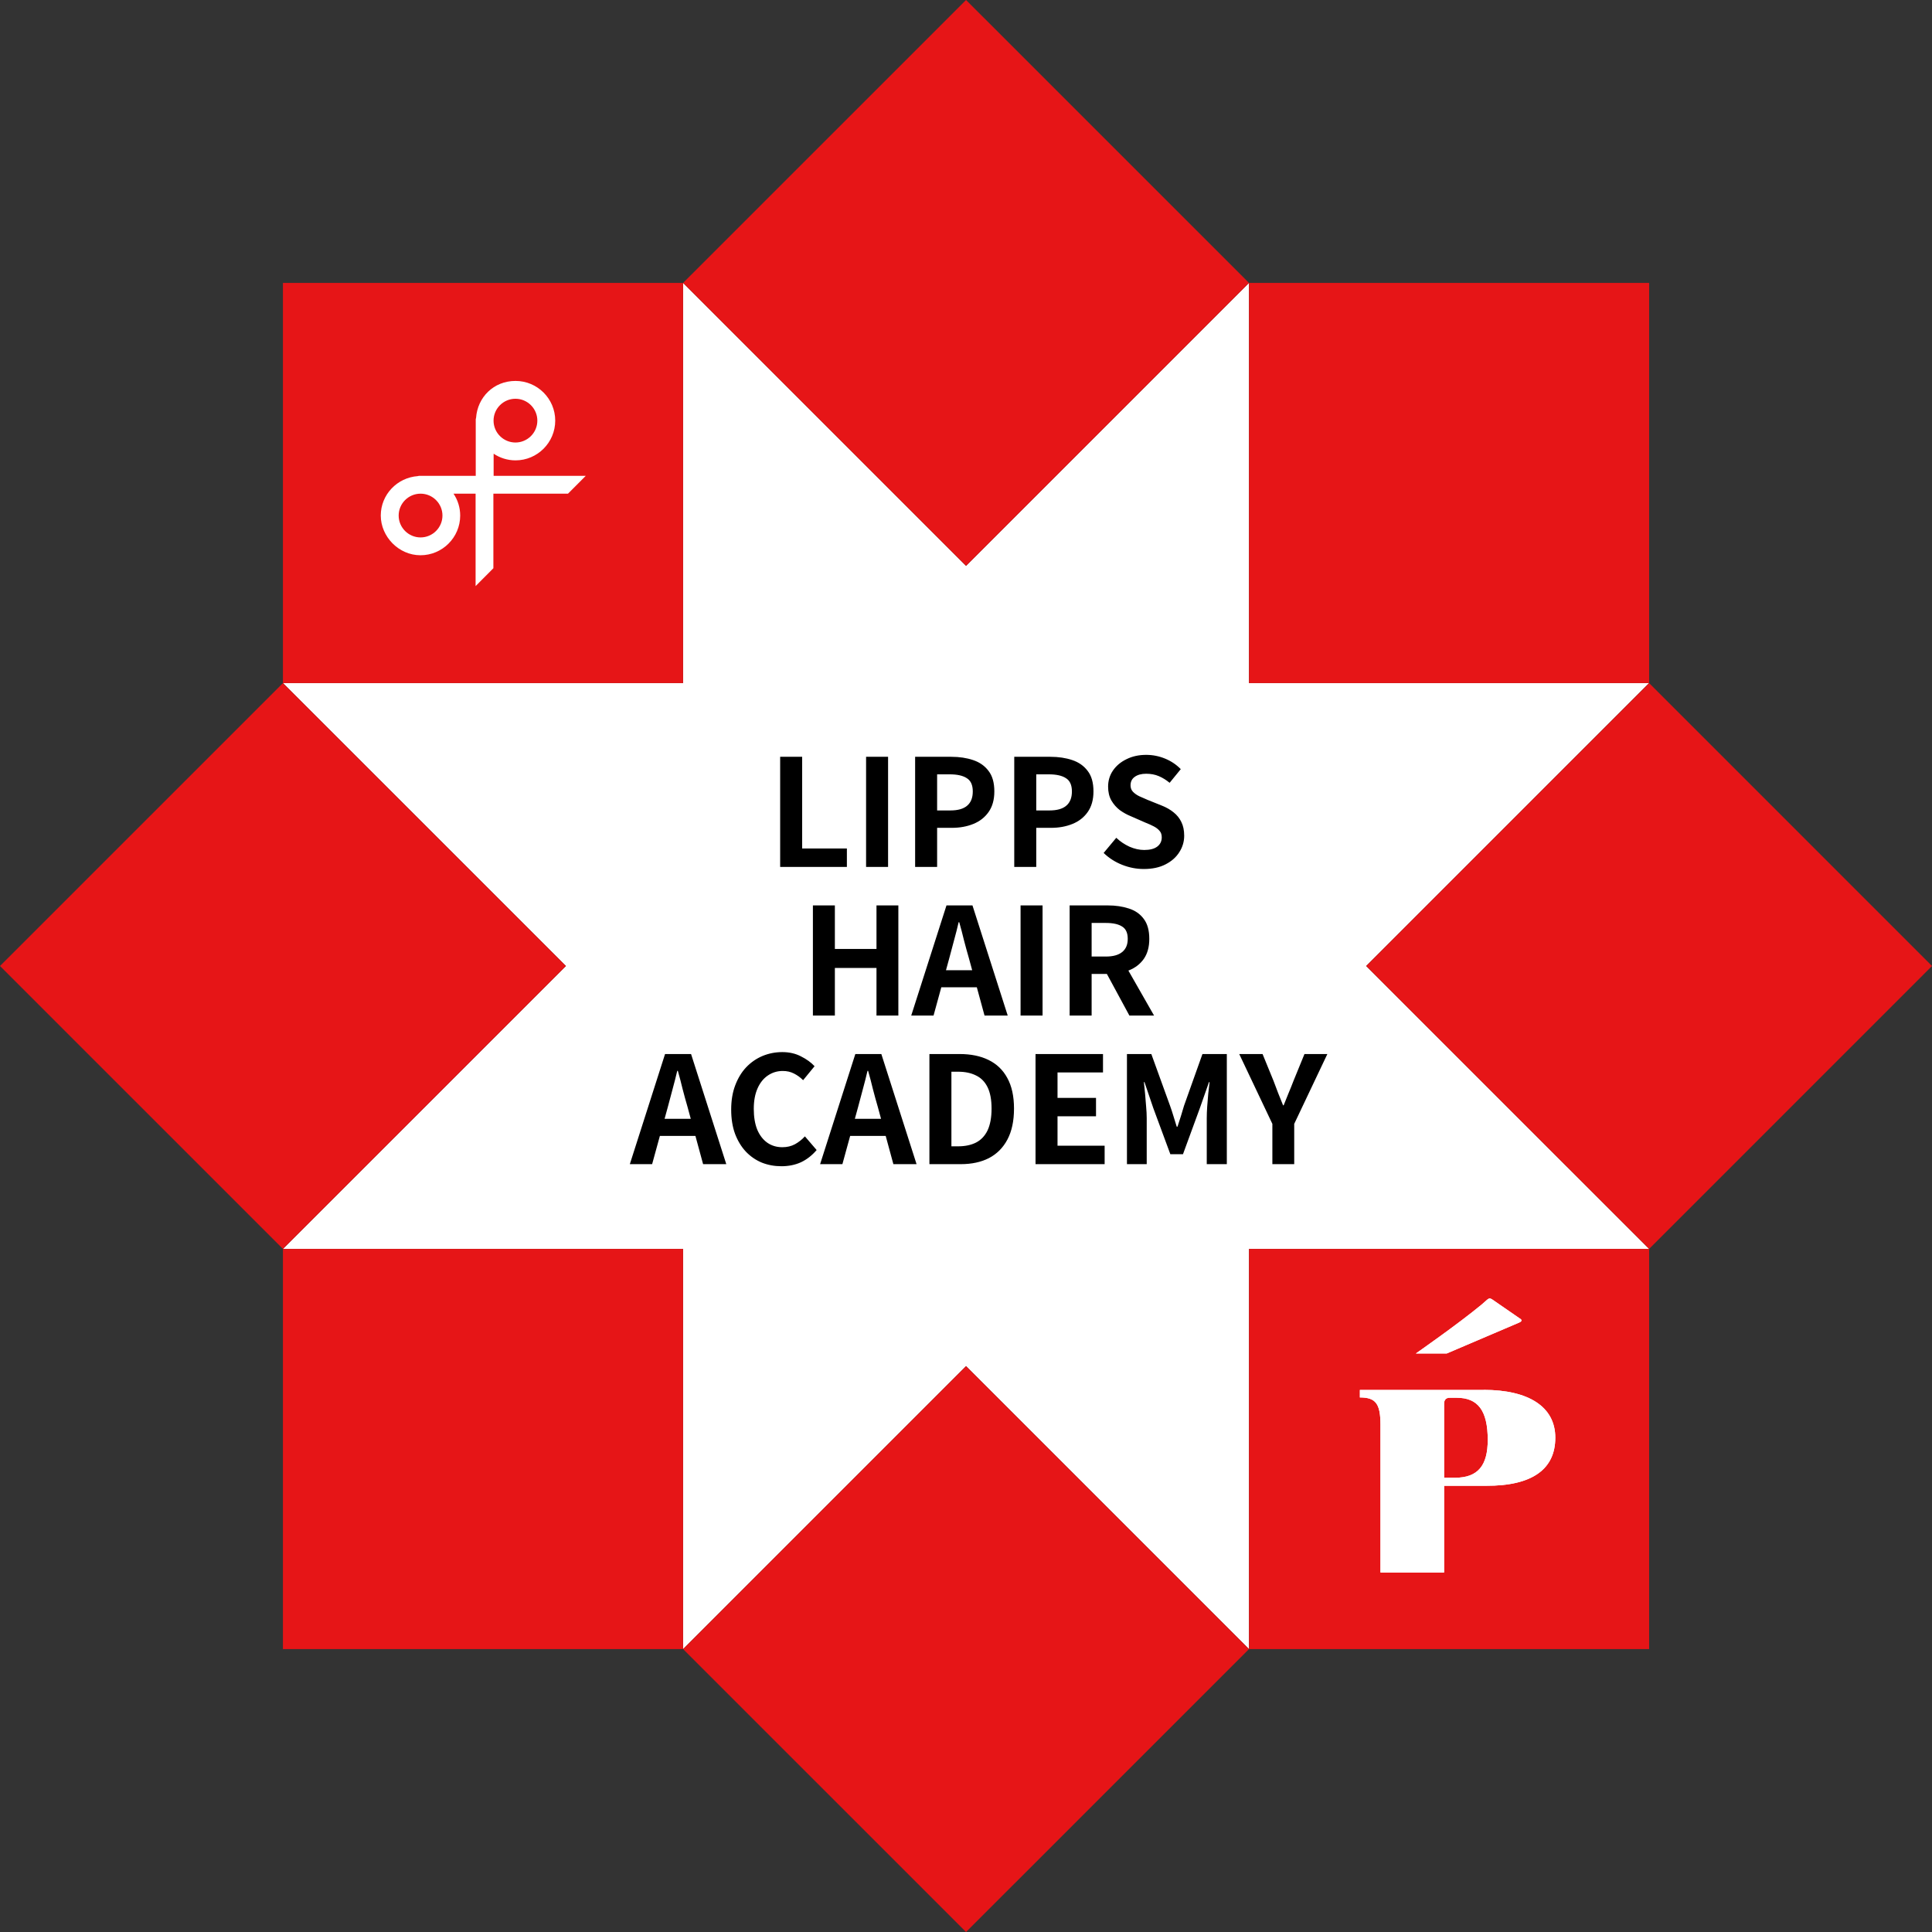
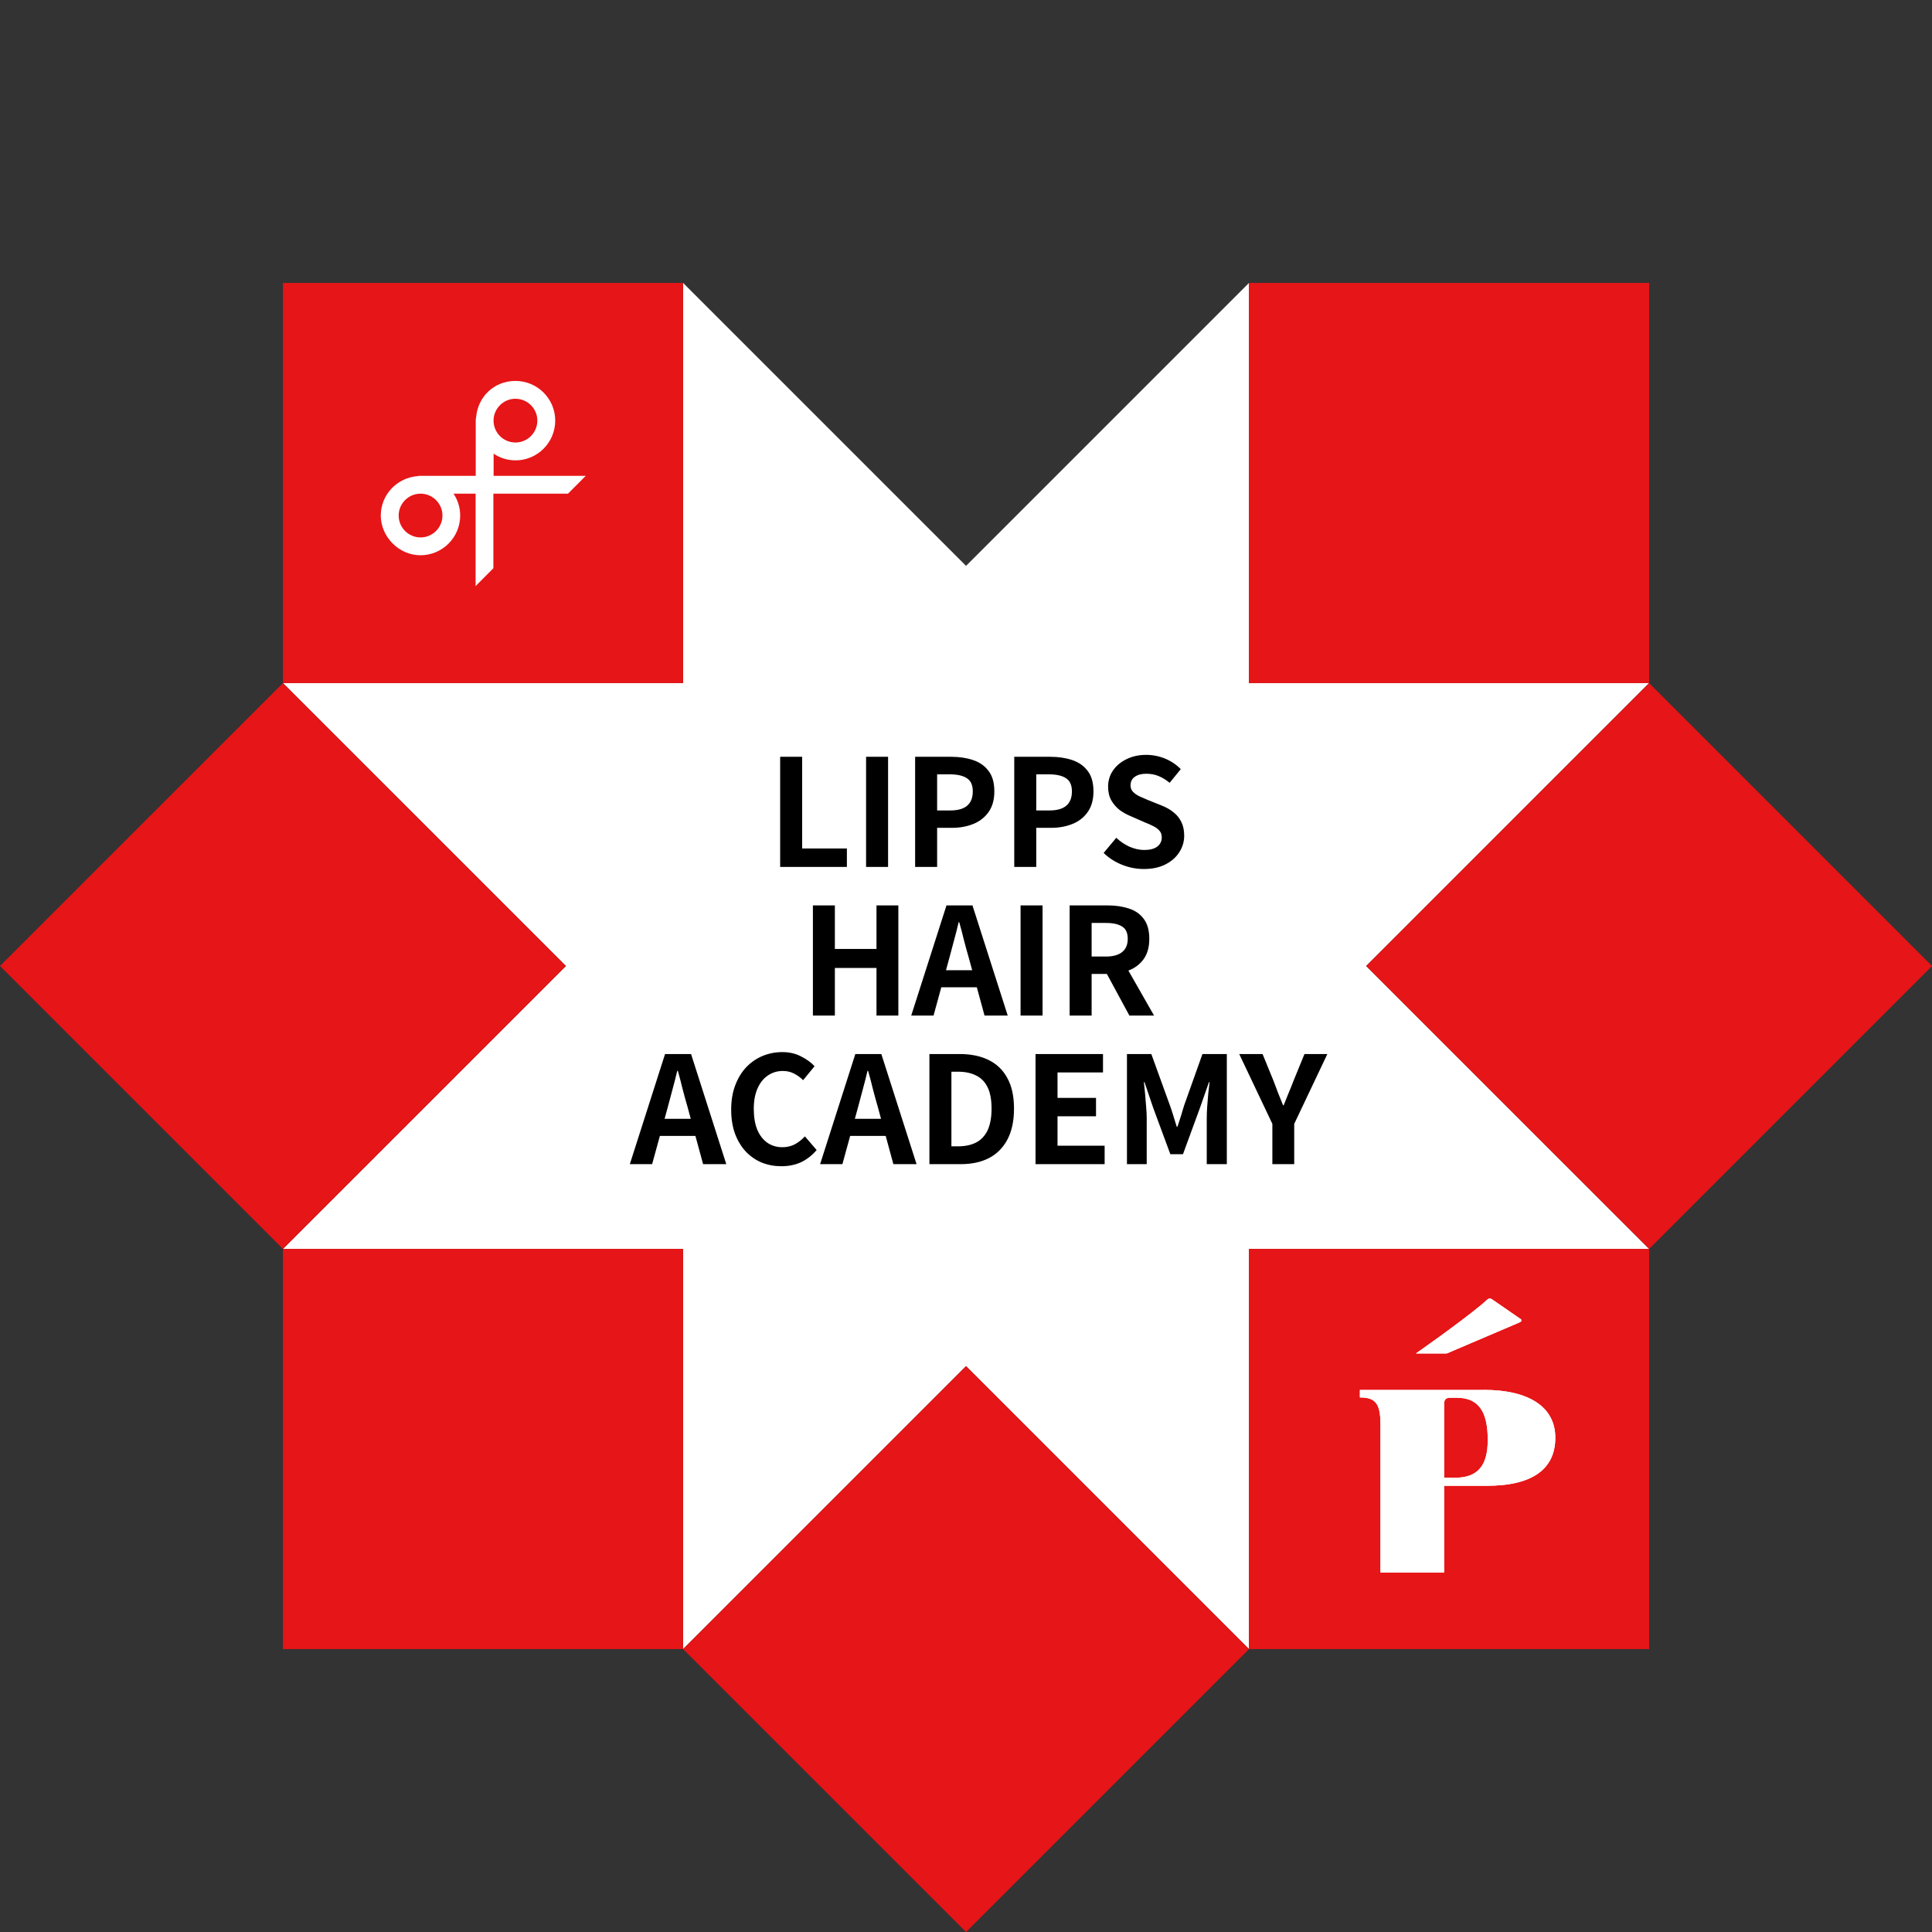
<svg xmlns="http://www.w3.org/2000/svg" width="78" height="78" viewBox="0 0 78 78" fill="none">
  <rect x="0" y="0" width="78" height="78" fill="#333333" stroke="none" />
  <g clip-path="url(#clip0_1246_140)">
    <path d="M66.58 50.422L55.156 39L66.577 27.578H50.425V11.422L39.002 22.845L27.578 11.422V27.578H11.424L22.848 39L11.424 50.422H27.578V66.578L39.002 55.155L50.425 66.578V50.422H66.58Z" fill="white" />
    <path d="M66.58 11.422H50.426V27.578H66.58V11.422Z" fill="#E61517" />
    <path d="M27.577 11.422H11.423V27.578H27.577V11.422Z" fill="#E61517" />
    <path d="M66.58 50.422H50.426V66.578H66.58V50.422Z" fill="#E61517" />
    <path d="M39.002 78L27.578 66.578L39.002 55.155L50.425 66.578L39.002 78Z" fill="#E61517" />
-     <path d="M39.002 22.845L27.578 11.422L39.002 0L50.425 11.422L39.002 22.845Z" fill="#E61517" />
    <path d="M66.58 50.422L55.156 39L66.58 27.578L78 39L66.58 50.422Z" fill="#E61517" />
    <path d="M11.424 50.422L0 39L11.424 27.578L22.847 39L11.424 50.422Z" fill="#E61517" />
    <path d="M27.577 50.422H11.423V66.578H27.577V50.422Z" fill="#E61517" />
    <path d="M59.902 56.113C61.708 56.113 62.792 56.79 62.792 58.044C62.792 59.299 61.883 59.995 59.989 59.985H58.302V63.486H55.733V57.523C55.733 56.669 55.543 56.419 54.902 56.419V56.116H59.902V56.113ZM58.739 59.661C59.677 59.661 60.064 59.158 60.064 58.132C60.064 56.943 59.664 56.431 58.811 56.431H58.527C58.392 56.431 58.302 56.503 58.302 56.675V59.661H58.739Z" fill="white" />
    <path d="M57.161 54.644C57.161 54.644 58.87 53.455 59.824 52.663C60.155 52.388 60.086 52.347 60.364 52.544C60.364 52.544 61.23 53.14 61.358 53.23C61.358 53.23 61.526 53.312 61.339 53.393L58.408 54.644H57.158H57.161Z" fill="white" />
    <path d="M23.66 19.21H19.929V18.317C20.182 18.486 20.485 18.586 20.813 18.586C21.697 18.586 22.416 17.865 22.416 16.982C22.416 16.099 21.697 15.379 20.813 15.379C19.929 15.379 19.279 16.04 19.22 16.87C19.22 16.889 19.207 16.907 19.207 16.926V19.21H16.923C16.904 19.21 16.885 19.219 16.867 19.222C16.035 19.282 15.373 19.968 15.373 20.814C15.373 21.659 16.092 22.417 16.976 22.417C17.86 22.417 18.579 21.697 18.579 20.814C18.579 20.486 18.479 20.183 18.31 19.931H19.201V23.662L19.919 22.941V19.931H22.931L23.65 19.21H23.66ZM20.81 16.099C21.297 16.099 21.694 16.495 21.694 16.982C21.694 17.469 21.297 17.865 20.81 17.865C20.323 17.865 19.926 17.469 19.926 16.982C19.926 16.495 20.323 16.099 20.81 16.099ZM17.863 20.814C17.863 21.3 17.466 21.697 16.979 21.697C16.492 21.697 16.095 21.3 16.095 20.814C16.095 20.327 16.492 19.931 16.979 19.931C17.466 19.931 17.863 20.327 17.863 20.814Z" fill="white" />
    <path d="M59.902 56.113C61.708 56.113 62.792 56.79 62.792 58.044C62.792 59.299 61.883 59.995 59.989 59.985H58.302V63.486H55.733V57.523C55.733 56.669 55.543 56.419 54.902 56.419V56.116H59.902V56.113ZM58.739 59.661C59.677 59.661 60.064 59.158 60.064 58.132C60.064 56.943 59.664 56.431 58.811 56.431H58.527C58.392 56.431 58.302 56.503 58.302 56.675V59.661H58.739Z" fill="white" />
    <path d="M57.161 54.644C57.161 54.644 58.87 53.455 59.824 52.663C60.155 52.388 60.086 52.347 60.364 52.544C60.364 52.544 61.23 53.14 61.358 53.23C61.358 53.23 61.526 53.312 61.339 53.393L58.408 54.644H57.158H57.161Z" fill="white" />
-     <path d="M31.497 35V30.554H32.385V34.256H34.191V35H31.497ZM34.966 35V30.554H35.854V35H34.966ZM36.946 35V30.554H38.404C38.732 30.554 39.026 30.598 39.286 30.686C39.55 30.774 39.758 30.92 39.91 31.124C40.066 31.324 40.144 31.6 40.144 31.952C40.144 32.288 40.066 32.566 39.91 32.786C39.758 33.002 39.552 33.162 39.292 33.266C39.036 33.37 38.748 33.422 38.428 33.422H37.834V35H36.946ZM37.834 32.72H38.368C38.672 32.72 38.898 32.656 39.046 32.528C39.198 32.4 39.274 32.208 39.274 31.952C39.274 31.696 39.194 31.518 39.034 31.418C38.878 31.314 38.646 31.262 38.338 31.262H37.834V32.72ZM40.948 35V30.554H42.406C42.734 30.554 43.028 30.598 43.288 30.686C43.552 30.774 43.76 30.92 43.912 31.124C44.068 31.324 44.146 31.6 44.146 31.952C44.146 32.288 44.068 32.566 43.912 32.786C43.76 33.002 43.554 33.162 43.294 33.266C43.038 33.37 42.75 33.422 42.43 33.422H41.836V35H40.948ZM41.836 32.72H42.37C42.674 32.72 42.9 32.656 43.048 32.528C43.2 32.4 43.276 32.208 43.276 31.952C43.276 31.696 43.196 31.518 43.036 31.418C42.88 31.314 42.648 31.262 42.34 31.262H41.836V32.72ZM46.177 35.084C45.881 35.084 45.591 35.028 45.307 34.916C45.023 34.804 44.773 34.644 44.557 34.436L45.067 33.824C45.223 33.972 45.401 34.092 45.601 34.184C45.805 34.272 46.003 34.316 46.195 34.316C46.427 34.316 46.603 34.27 46.723 34.178C46.843 34.086 46.903 33.962 46.903 33.806C46.903 33.694 46.873 33.606 46.813 33.542C46.757 33.474 46.679 33.414 46.579 33.362C46.479 33.31 46.363 33.258 46.231 33.206L45.643 32.948C45.495 32.888 45.351 32.808 45.211 32.708C45.075 32.604 44.961 32.474 44.869 32.318C44.781 32.162 44.737 31.976 44.737 31.76C44.737 31.516 44.803 31.298 44.935 31.106C45.067 30.914 45.249 30.762 45.481 30.65C45.713 30.534 45.977 30.476 46.273 30.476C46.537 30.476 46.791 30.526 47.035 30.626C47.279 30.726 47.491 30.868 47.671 31.052L47.221 31.604C47.081 31.488 46.935 31.398 46.783 31.334C46.631 31.27 46.461 31.238 46.273 31.238C46.081 31.238 45.927 31.28 45.811 31.364C45.699 31.444 45.643 31.558 45.643 31.706C45.643 31.81 45.675 31.896 45.739 31.964C45.803 32.032 45.887 32.092 45.991 32.144C46.095 32.192 46.209 32.242 46.333 32.294L46.915 32.528C47.095 32.6 47.251 32.69 47.383 32.798C47.519 32.906 47.623 33.036 47.695 33.188C47.771 33.34 47.809 33.524 47.809 33.74C47.809 33.98 47.743 34.202 47.611 34.406C47.483 34.61 47.297 34.774 47.053 34.898C46.813 35.022 46.521 35.084 46.177 35.084ZM32.819 41V36.554H33.706V38.312H35.386V36.554H36.269V41H35.386V39.08H33.706V41H32.819ZM36.789 41L38.212 36.554H39.261L40.684 41H39.748L39.117 38.684C39.05 38.452 38.983 38.212 38.919 37.964C38.859 37.712 38.795 37.468 38.727 37.232H38.703C38.648 37.472 38.586 37.716 38.517 37.964C38.453 38.212 38.389 38.452 38.325 38.684L37.69 41H36.789ZM37.672 39.86V39.17H39.783V39.86H37.672ZM41.203 41V36.554H42.091V41H41.203ZM43.184 41V36.554H44.726C45.042 36.554 45.326 36.596 45.578 36.68C45.83 36.76 46.03 36.9 46.178 37.1C46.326 37.296 46.4 37.564 46.4 37.904C46.4 38.232 46.326 38.502 46.178 38.714C46.03 38.922 45.83 39.076 45.578 39.176C45.326 39.272 45.042 39.32 44.726 39.32H44.072V41H43.184ZM44.072 38.618H44.648C44.936 38.618 45.154 38.558 45.302 38.438C45.454 38.318 45.53 38.14 45.53 37.904C45.53 37.664 45.454 37.498 45.302 37.406C45.154 37.31 44.936 37.262 44.648 37.262H44.072V38.618ZM45.596 41L44.564 39.092L45.188 38.54L46.592 41H45.596ZM25.428 47L26.85 42.554H27.9L29.322 47H28.386L27.756 44.684C27.688 44.452 27.622 44.212 27.558 43.964C27.498 43.712 27.434 43.468 27.366 43.232H27.342C27.286 43.472 27.224 43.716 27.156 43.964C27.092 44.212 27.028 44.452 26.964 44.684L26.328 47H25.428ZM26.31 45.86V45.17H28.422V45.86H26.31ZM31.548 47.084C31.268 47.084 31.006 47.036 30.762 46.94C30.518 46.84 30.302 46.692 30.114 46.496C29.93 46.3 29.784 46.06 29.676 45.776C29.572 45.492 29.52 45.166 29.52 44.798C29.52 44.43 29.574 44.104 29.682 43.82C29.79 43.532 29.938 43.288 30.126 43.088C30.318 42.888 30.538 42.736 30.786 42.632C31.038 42.528 31.304 42.476 31.584 42.476C31.868 42.476 32.12 42.534 32.34 42.65C32.564 42.762 32.746 42.894 32.886 43.046L32.424 43.61C32.312 43.498 32.188 43.408 32.052 43.34C31.92 43.272 31.77 43.238 31.602 43.238C31.378 43.238 31.176 43.3 30.996 43.424C30.82 43.544 30.682 43.718 30.582 43.946C30.482 44.174 30.432 44.448 30.432 44.768C30.432 45.092 30.478 45.37 30.57 45.602C30.666 45.83 30.8 46.006 30.972 46.13C31.148 46.254 31.352 46.316 31.584 46.316C31.776 46.316 31.946 46.276 32.094 46.196C32.246 46.112 32.38 46.006 32.496 45.878L32.97 46.43C32.786 46.646 32.576 46.81 32.34 46.922C32.104 47.03 31.84 47.084 31.548 47.084ZM33.11 47L34.532 42.554H35.582L37.004 47H36.068L35.438 44.684C35.37 44.452 35.304 44.212 35.24 43.964C35.18 43.712 35.116 43.468 35.048 43.232H35.024C34.968 43.472 34.906 43.716 34.838 43.964C34.774 44.212 34.71 44.452 34.646 44.684L34.01 47H33.11ZM33.992 45.86V45.17H36.104V45.86H33.992ZM37.523 47V42.554H38.742C39.197 42.554 39.587 42.634 39.911 42.794C40.239 42.954 40.492 43.196 40.667 43.52C40.847 43.844 40.938 44.256 40.938 44.756C40.938 45.256 40.849 45.672 40.673 46.004C40.498 46.336 40.249 46.586 39.929 46.754C39.609 46.918 39.23 47 38.789 47H37.523ZM38.411 46.28H38.681C38.962 46.28 39.202 46.23 39.401 46.13C39.605 46.026 39.761 45.862 39.87 45.638C39.977 45.41 40.032 45.116 40.032 44.756C40.032 44.396 39.977 44.108 39.87 43.892C39.761 43.672 39.605 43.514 39.401 43.418C39.202 43.318 38.962 43.268 38.681 43.268H38.411V46.28ZM41.807 47V42.554H44.531V43.298H42.695V44.324H44.249V45.068H42.695V46.256H44.597V47H41.807ZM45.498 47V42.554H46.482L47.238 44.642C47.286 44.774 47.332 44.914 47.376 45.062C47.42 45.206 47.464 45.348 47.508 45.488H47.538C47.586 45.348 47.632 45.206 47.676 45.062C47.72 44.914 47.762 44.774 47.802 44.642L48.546 42.554H49.53V47H48.72V45.146C48.72 45.002 48.726 44.844 48.738 44.672C48.75 44.5 48.764 44.328 48.78 44.156C48.8 43.98 48.818 43.824 48.834 43.688H48.81L48.444 44.732L47.76 46.598H47.25L46.56 44.732L46.206 43.688H46.182C46.198 43.824 46.214 43.98 46.23 44.156C46.246 44.328 46.26 44.5 46.272 44.672C46.288 44.844 46.296 45.002 46.296 45.146V47H45.498ZM51.369 47V45.374L50.031 42.554H50.973L51.417 43.64C51.481 43.808 51.543 43.972 51.603 44.132C51.667 44.288 51.733 44.452 51.801 44.624H51.825C51.893 44.452 51.959 44.288 52.023 44.132C52.091 43.972 52.157 43.808 52.221 43.64L52.665 42.554H53.589L52.251 45.374V47H51.369Z" fill="black" />
+     <path d="M31.497 35V30.554H32.385V34.256H34.191V35H31.497ZM34.966 35V30.554H35.854V35H34.966ZM36.946 35V30.554H38.404C38.732 30.554 39.026 30.598 39.286 30.686C39.55 30.774 39.758 30.92 39.91 31.124C40.066 31.324 40.144 31.6 40.144 31.952C40.144 32.288 40.066 32.566 39.91 32.786C39.758 33.002 39.552 33.162 39.292 33.266C39.036 33.37 38.748 33.422 38.428 33.422H37.834V35H36.946ZM37.834 32.72H38.368C38.672 32.72 38.898 32.656 39.046 32.528C39.198 32.4 39.274 32.208 39.274 31.952C39.274 31.696 39.194 31.518 39.034 31.418C38.878 31.314 38.646 31.262 38.338 31.262H37.834V32.72ZM40.948 35V30.554H42.406C42.734 30.554 43.028 30.598 43.288 30.686C43.552 30.774 43.76 30.92 43.912 31.124C44.068 31.324 44.146 31.6 44.146 31.952C44.146 32.288 44.068 32.566 43.912 32.786C43.76 33.002 43.554 33.162 43.294 33.266C43.038 33.37 42.75 33.422 42.43 33.422H41.836V35H40.948ZM41.836 32.72H42.37C42.674 32.72 42.9 32.656 43.048 32.528C43.2 32.4 43.276 32.208 43.276 31.952C43.276 31.696 43.196 31.518 43.036 31.418C42.88 31.314 42.648 31.262 42.34 31.262H41.836V32.72ZM46.177 35.084C45.881 35.084 45.591 35.028 45.307 34.916C45.023 34.804 44.773 34.644 44.557 34.436L45.067 33.824C45.223 33.972 45.401 34.092 45.601 34.184C45.805 34.272 46.003 34.316 46.195 34.316C46.427 34.316 46.603 34.27 46.723 34.178C46.843 34.086 46.903 33.962 46.903 33.806C46.903 33.694 46.873 33.606 46.813 33.542C46.757 33.474 46.679 33.414 46.579 33.362C46.479 33.31 46.363 33.258 46.231 33.206L45.643 32.948C45.495 32.888 45.351 32.808 45.211 32.708C45.075 32.604 44.961 32.474 44.869 32.318C44.781 32.162 44.737 31.976 44.737 31.76C44.737 31.516 44.803 31.298 44.935 31.106C45.067 30.914 45.249 30.762 45.481 30.65C45.713 30.534 45.977 30.476 46.273 30.476C46.537 30.476 46.791 30.526 47.035 30.626C47.279 30.726 47.491 30.868 47.671 31.052L47.221 31.604C47.081 31.488 46.935 31.398 46.783 31.334C46.631 31.27 46.461 31.238 46.273 31.238C46.081 31.238 45.927 31.28 45.811 31.364C45.699 31.444 45.643 31.558 45.643 31.706C45.643 31.81 45.675 31.896 45.739 31.964C45.803 32.032 45.887 32.092 45.991 32.144C46.095 32.192 46.209 32.242 46.333 32.294L46.915 32.528C47.095 32.6 47.251 32.69 47.383 32.798C47.519 32.906 47.623 33.036 47.695 33.188C47.771 33.34 47.809 33.524 47.809 33.74C47.809 33.98 47.743 34.202 47.611 34.406C47.483 34.61 47.297 34.774 47.053 34.898C46.813 35.022 46.521 35.084 46.177 35.084ZM32.819 41V36.554H33.706V38.312H35.386V36.554H36.269V41H35.386V39.08H33.706V41H32.819ZM36.789 41L38.212 36.554H39.261L40.684 41H39.748L39.117 38.684C39.05 38.452 38.983 38.212 38.919 37.964C38.859 37.712 38.795 37.468 38.727 37.232H38.703C38.648 37.472 38.586 37.716 38.517 37.964C38.453 38.212 38.389 38.452 38.325 38.684L37.69 41H36.789ZM37.672 39.86V39.17H39.783V39.86H37.672ZM41.203 41V36.554H42.091V41H41.203ZM43.184 41V36.554H44.726C45.042 36.554 45.326 36.596 45.578 36.68C45.83 36.76 46.03 36.9 46.178 37.1C46.326 37.296 46.4 37.564 46.4 37.904C46.4 38.232 46.326 38.502 46.178 38.714C46.03 38.922 45.83 39.076 45.578 39.176C45.326 39.272 45.042 39.32 44.726 39.32H44.072V41H43.184ZM44.072 38.618H44.648C44.936 38.618 45.154 38.558 45.302 38.438C45.454 38.318 45.53 38.14 45.53 37.904C45.53 37.664 45.454 37.498 45.302 37.406C45.154 37.31 44.936 37.262 44.648 37.262H44.072V38.618ZM45.596 41L44.564 39.092L45.188 38.54L46.592 41H45.596ZM25.428 47L26.85 42.554H27.9L29.322 47H28.386L27.756 44.684C27.688 44.452 27.622 44.212 27.558 43.964C27.498 43.712 27.434 43.468 27.366 43.232H27.342C27.286 43.472 27.224 43.716 27.156 43.964C27.092 44.212 27.028 44.452 26.964 44.684L26.328 47H25.428ZM26.31 45.86V45.17H28.422V45.86H26.31ZM31.548 47.084C31.268 47.084 31.006 47.036 30.762 46.94C30.518 46.84 30.302 46.692 30.114 46.496C29.93 46.3 29.784 46.06 29.676 45.776C29.572 45.492 29.52 45.166 29.52 44.798C29.52 44.43 29.574 44.104 29.682 43.82C29.79 43.532 29.938 43.288 30.126 43.088C30.318 42.888 30.538 42.736 30.786 42.632C31.038 42.528 31.304 42.476 31.584 42.476C31.868 42.476 32.12 42.534 32.34 42.65C32.564 42.762 32.746 42.894 32.886 43.046L32.424 43.61C32.312 43.498 32.188 43.408 32.052 43.34C31.92 43.272 31.77 43.238 31.602 43.238C31.378 43.238 31.176 43.3 30.996 43.424C30.82 43.544 30.682 43.718 30.582 43.946C30.482 44.174 30.432 44.448 30.432 44.768C30.432 45.092 30.478 45.37 30.57 45.602C30.666 45.83 30.8 46.006 30.972 46.13C31.148 46.254 31.352 46.316 31.584 46.316C31.776 46.316 31.946 46.276 32.094 46.196C32.246 46.112 32.38 46.006 32.496 45.878L32.97 46.43C32.786 46.646 32.576 46.81 32.34 46.922C32.104 47.03 31.84 47.084 31.548 47.084ZM33.11 47L34.532 42.554H35.582L37.004 47H36.068L35.438 44.684C35.37 44.452 35.304 44.212 35.24 43.964C35.18 43.712 35.116 43.468 35.048 43.232H35.024C34.968 43.472 34.906 43.716 34.838 43.964C34.774 44.212 34.71 44.452 34.646 44.684L34.01 47H33.11M33.992 45.86V45.17H36.104V45.86H33.992ZM37.523 47V42.554H38.742C39.197 42.554 39.587 42.634 39.911 42.794C40.239 42.954 40.492 43.196 40.667 43.52C40.847 43.844 40.938 44.256 40.938 44.756C40.938 45.256 40.849 45.672 40.673 46.004C40.498 46.336 40.249 46.586 39.929 46.754C39.609 46.918 39.23 47 38.789 47H37.523ZM38.411 46.28H38.681C38.962 46.28 39.202 46.23 39.401 46.13C39.605 46.026 39.761 45.862 39.87 45.638C39.977 45.41 40.032 45.116 40.032 44.756C40.032 44.396 39.977 44.108 39.87 43.892C39.761 43.672 39.605 43.514 39.401 43.418C39.202 43.318 38.962 43.268 38.681 43.268H38.411V46.28ZM41.807 47V42.554H44.531V43.298H42.695V44.324H44.249V45.068H42.695V46.256H44.597V47H41.807ZM45.498 47V42.554H46.482L47.238 44.642C47.286 44.774 47.332 44.914 47.376 45.062C47.42 45.206 47.464 45.348 47.508 45.488H47.538C47.586 45.348 47.632 45.206 47.676 45.062C47.72 44.914 47.762 44.774 47.802 44.642L48.546 42.554H49.53V47H48.72V45.146C48.72 45.002 48.726 44.844 48.738 44.672C48.75 44.5 48.764 44.328 48.78 44.156C48.8 43.98 48.818 43.824 48.834 43.688H48.81L48.444 44.732L47.76 46.598H47.25L46.56 44.732L46.206 43.688H46.182C46.198 43.824 46.214 43.98 46.23 44.156C46.246 44.328 46.26 44.5 46.272 44.672C46.288 44.844 46.296 45.002 46.296 45.146V47H45.498ZM51.369 47V45.374L50.031 42.554H50.973L51.417 43.64C51.481 43.808 51.543 43.972 51.603 44.132C51.667 44.288 51.733 44.452 51.801 44.624H51.825C51.893 44.452 51.959 44.288 52.023 44.132C52.091 43.972 52.157 43.808 52.221 43.64L52.665 42.554H53.589L52.251 45.374V47H51.369Z" fill="black" />
  </g>
  <defs>
    <clipPath id="clip0_1246_140">
      <rect width="78" height="78" fill="white" />
    </clipPath>
  </defs>
</svg>